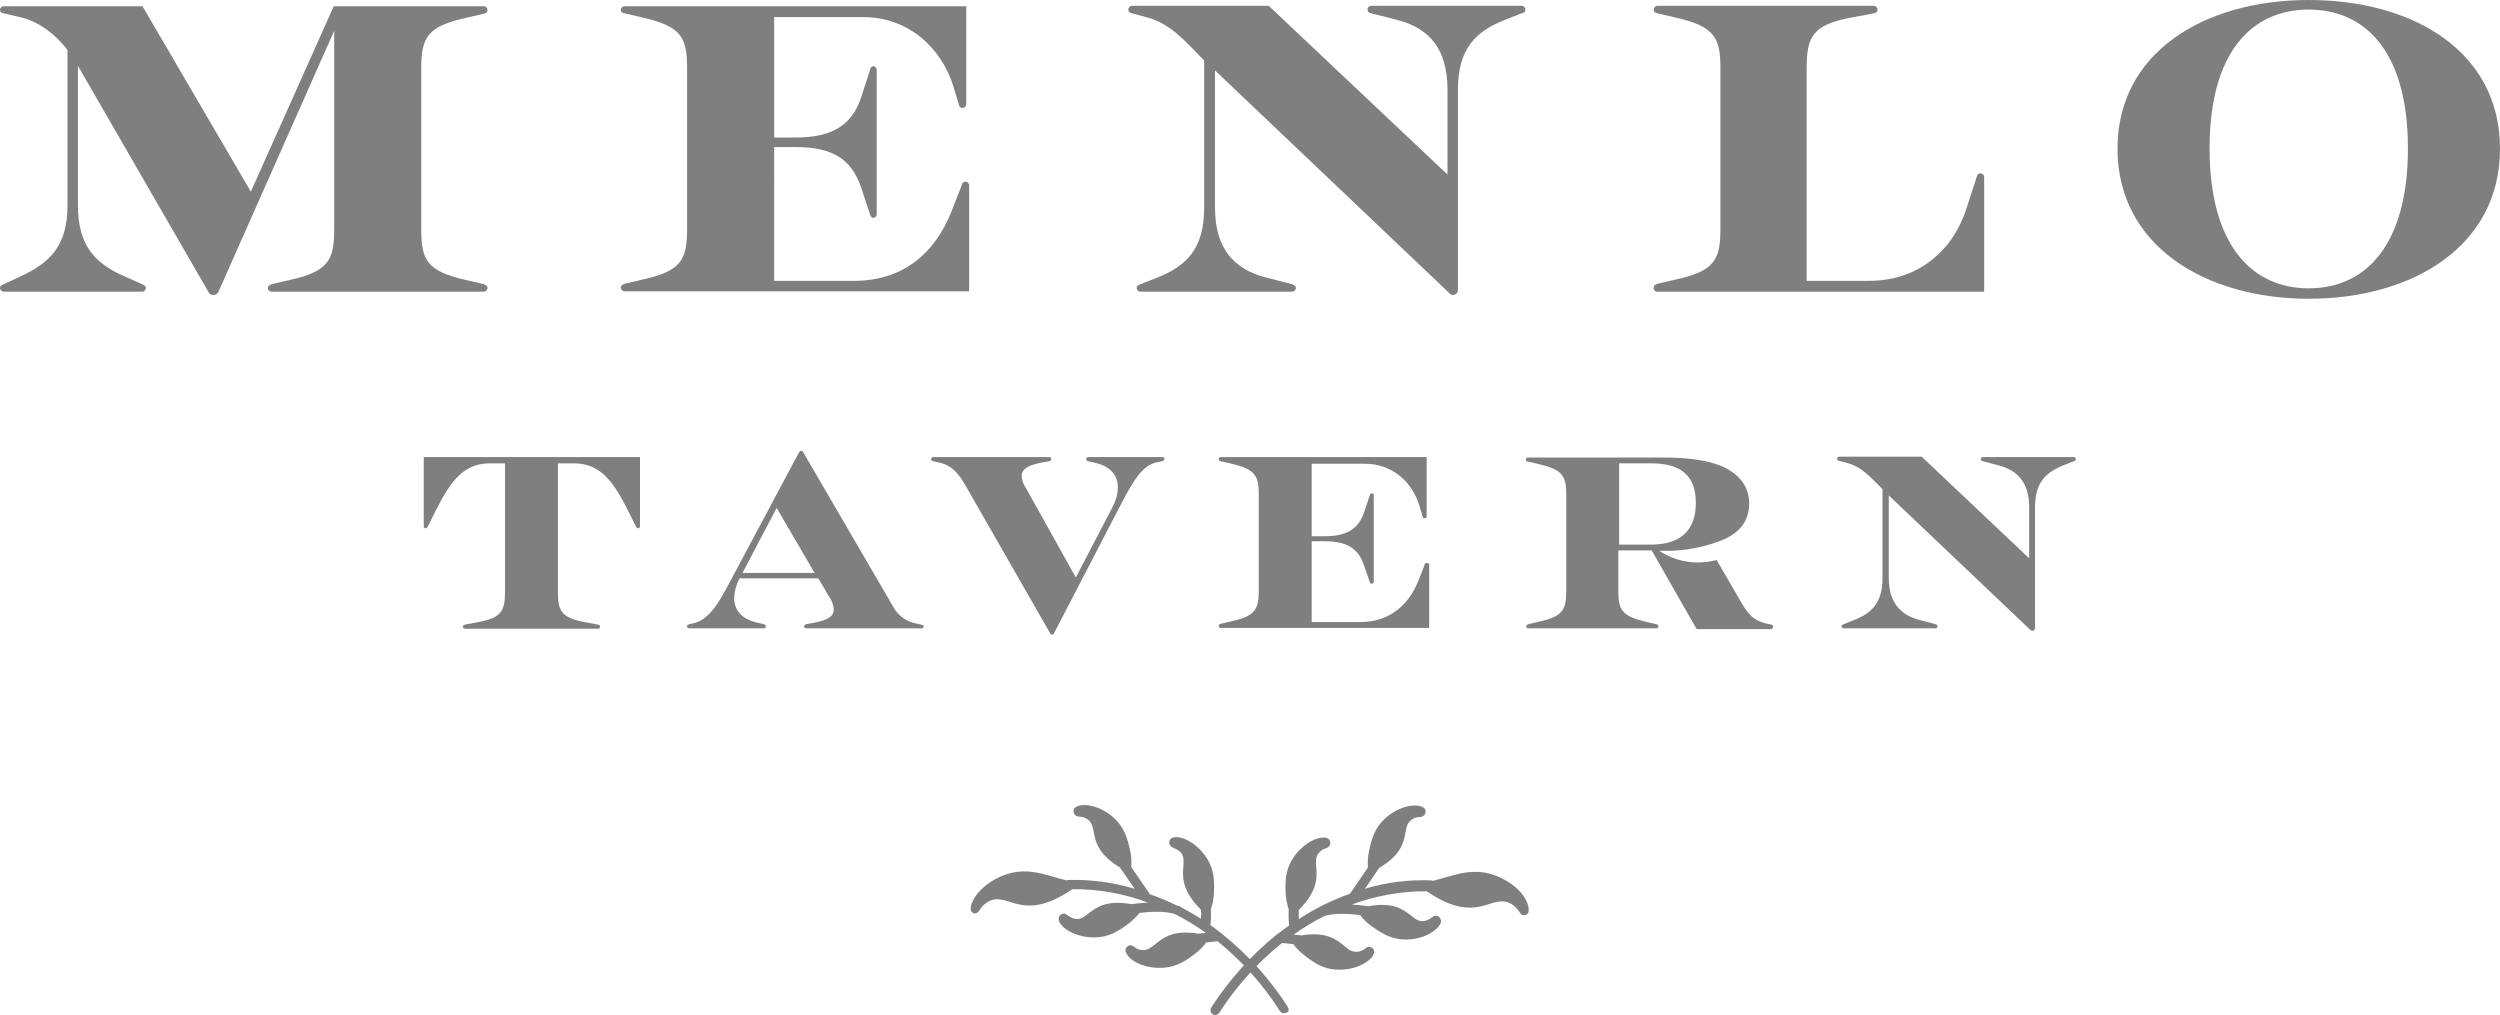
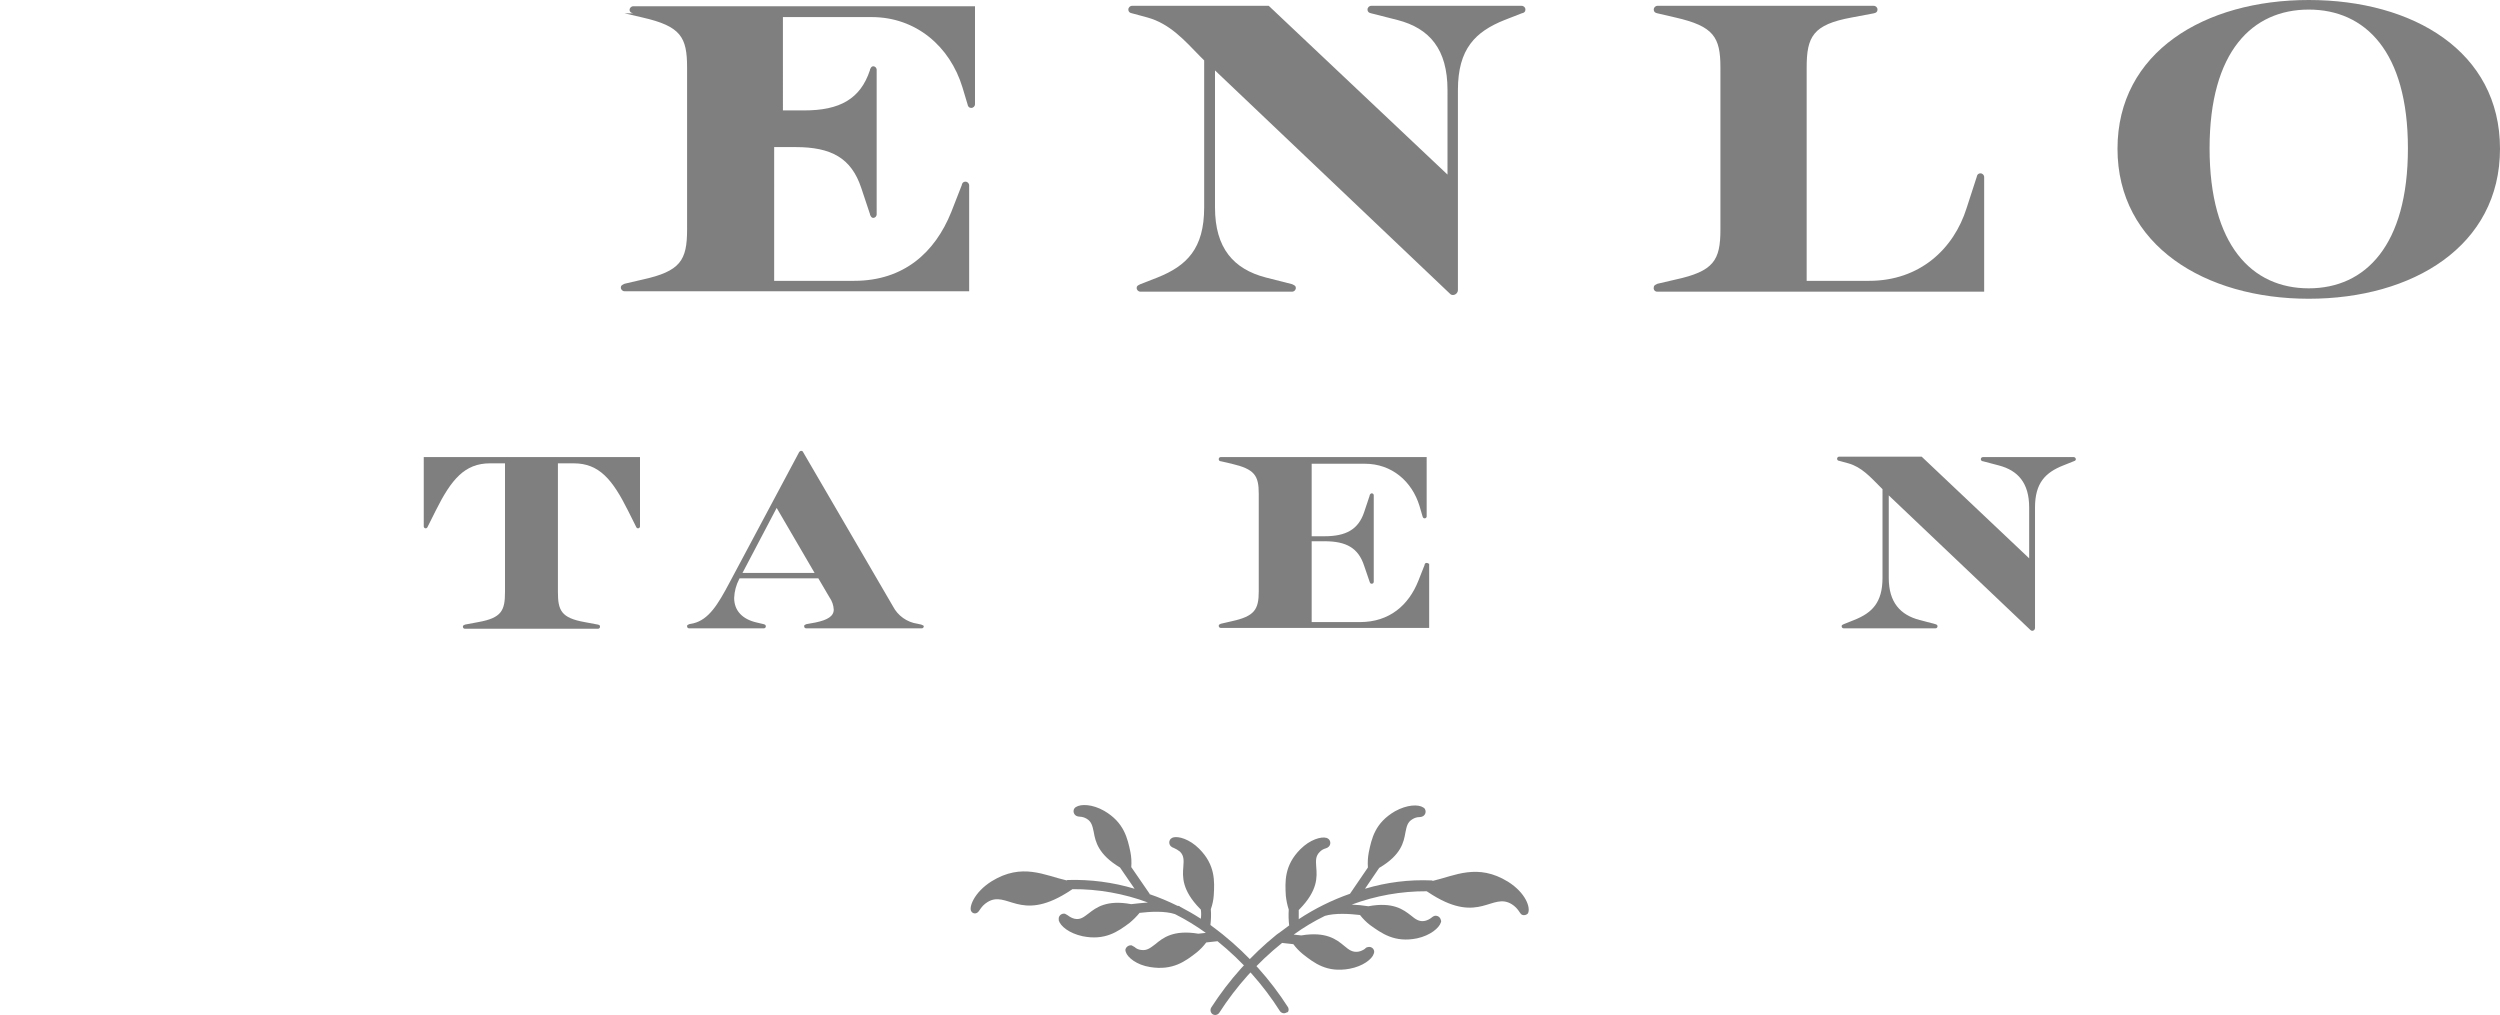
<svg xmlns="http://www.w3.org/2000/svg" id="Layer_1" viewBox="0 0 600 243.6">
  <defs>
    <style>.cls-1{fill:#7f7f7f;}</style>
  </defs>
  <path class="cls-1" d="M309.1,241.7c-4.23-6.6-9.5-12.48-15.6-17.4-.2-.2-2.2-1.7-3-2.3,.15-1.26,.19-2.53,.1-3.8,.38-1.06,.62-2.17,.7-3.3,.2-3.4,.4-7.3-3.5-11.2-2.3-2.3-5-3.1-6.3-2.7-.18,.08-.35,.18-.5,.3-.5,.49-.5,1.3,0,1.8h0c.2,.19,.44,.33,.7,.4,.54,.23,1.04,.53,1.5,.9,1,1,.9,2.1,.8,3.6-.2,2.4-.4,5.6,4,10.1l.2,.2c.1,.73,.1,1.47,0,2.2-1.7-1.1-3.3-2-5-2.9-.1-.12-.24-.2-.4-.2h-.2c-2.17-1.08-4.41-2.02-6.7-2.8v-.1l-4.4-6.4c.1-1.2,.03-2.41-.2-3.6-.7-3.3-1.5-7.1-6.3-9.9-2.8-1.6-5.6-1.7-6.8-.9-.2,.1-.3,.3-.4,.4-.32,.61-.1,1.36,.5,1.7,.25,.13,.52,.19,.8,.2,.6,.02,1.19,.19,1.7,.5,1.2,.7,1.4,1.8,1.7,3.2,.4,2.3,1.1,5.4,6.3,8.5l3.5,5.1c-5.19-1.55-10.59-2.26-16-2.1-.11-.01-.22,.02-.3,.1-5.3-1.2-10.7-4.3-18,.2-4.3,2.7-5.5,6.3-4.9,7.2,.27,.48,.87,.66,1.36,.39,.05-.03,.1-.06,.14-.09,.5-.3,.8-1.5,2.4-2.5,4.7-2.9,7.7,4.8,19-2.2,0,0,.8-.5,1.4-.9,6.18-.04,12.31,1.05,18.1,3.2-1.6,.1-3,.3-4,.4-5.9-1.1-8.4,.8-10.2,2.2-1.2,.9-2,1.6-3.4,1.3-.59-.14-1.13-.42-1.6-.8-.22-.15-.46-.28-.7-.4-.69-.14-1.36,.3-1.5,.99,0,0,0,0,0,0v.6c.4,1.4,2.5,3.1,5.7,3.8,5.4,1.1,8.5-1.1,11.3-3.2,.87-.72,1.68-1.53,2.4-2.4,2.5-.3,6.1-.5,8.5,.3,2.58,1.3,5.06,2.81,7.4,4.5l-1.8,.2c-6-1-8.5,1-10.3,2.5-1.2,.9-2,1.6-3.4,1.4-.6-.05-1.16-.29-1.6-.7-.22-.15-.46-.28-.7-.4-.68-.1-1.33,.33-1.5,1-.02,.21,.02,.41,.1,.6,.4,1.3,2.6,3.1,5.8,3.6,5.5,.9,8.5-1.4,11.2-3.5,.86-.7,1.64-1.51,2.3-2.4l2.7-.3c5.88,4.75,10.95,10.42,15,16.8,.23,.32,.61,.5,1,.5,.21-.02,.42-.09,.6-.2,.5,0,.6-.8,.3-1.3Z" />
  <path class="cls-1" d="M361.9,211.6c-7.3-4.5-12.8-1.4-18-.2-.1,0-.2-.1-.3-.1-5.41-.23-10.82,.44-16,2l3.4-5c5.3-3.1,5.9-6.2,6.3-8.5,.3-1.5,.5-2.5,1.7-3.2,.51-.32,1.1-.5,1.7-.5,.28,0,.55-.07,.8-.2,.6-.34,.82-1.09,.5-1.7-.08-.18-.22-.32-.4-.4-1.2-.8-3.9-.7-6.8,.9-4.8,2.8-5.6,6.5-6.3,9.9-.22,1.19-.29,2.4-.2,3.6l-4.3,6.3c-4.34,1.52-8.47,3.57-12.3,6.1v-2.2l.2-.2c4.4-4.5,4.2-7.7,4-10.1-.1-1.5-.2-2.6,.8-3.6,.4-.44,.92-.75,1.5-.9,.26-.07,.5-.21,.7-.4,.5-.49,.5-1.3,0-1.8h0c-.15-.13-.32-.23-.5-.3-1.3-.4-4,.4-6.3,2.7-3.9,3.9-3.7,7.8-3.5,11.2,.12,1.12,.35,2.23,.7,3.3-.08,1.27-.05,2.54,.1,3.8-.8,.6-2.8,2.1-3,2.2-6.13,4.96-11.43,10.87-15.7,17.5-.32,.53-.19,1.22,.3,1.6,.18,.11,.39,.18,.6,.2,.39,0,.77-.18,1-.5,4.09-6.38,9.19-12.06,15.1-16.8l2.7,.3c.66,.89,1.44,1.7,2.3,2.4,2.7,2.1,5.7,4.5,11.2,3.5,3.2-.6,5.4-2.3,5.8-3.6,.08-.19,.12-.39,.1-.6-.09-.66-.69-1.12-1.35-1.03-.05,0-.1,.02-.15,.03-.28,.03-.53,.17-.7,.4-.48,.35-1.02,.59-1.6,.7-1.4,.2-2.2-.4-3.4-1.4-1.8-1.5-4.3-3.5-10.3-2.5l-1.8-.2c2.36-1.72,4.87-3.22,7.5-4.5,2.4-.7,5.9-.5,8.4-.2,.7,.9,1.5,1.7,2.4,2.4,2.8,2,5.9,4.3,11.3,3.2,3.2-.7,5.3-2.5,5.7-3.8,.1-.19,.1-.41,0-.6-.13-.69-.8-1.14-1.49-1,0,0,0,0,0,0-.26,.07-.5,.21-.7,.4-.47,.38-1.01,.66-1.6,.8-1.4,.3-2.3-.4-3.4-1.3-1.8-1.4-4.3-3.3-10.2-2.2-1.32-.21-2.66-.35-4-.4,5.76-2.14,11.86-3.23,18-3.2,.6,.4,1.4,.9,1.4,.9,11.3,7,14.3-.7,19,2.2,1.6,1,1.9,2.2,2.4,2.5,.51,.27,1.13,.14,1.5-.3,.7-1.3-.5-4.9-4.8-7.6Z" />
  <path class="cls-1" d="M554.1,71.7c24.9,0,45.9-12.6,45.9-36S579.1,0,554.1,0s-45.9,12.5-45.9,35.7,21,36,45.9,36Zm0-69.4c13.5,0,23.8,10,23.8,33.3s-10.2,33.6-23.8,33.6-23.8-10.3-23.8-33.6,10.3-33.3,23.8-33.3h0Z" />
  <path class="cls-1" d="M397.7,70h78.5v-27.5h0c0-.5-.4-.9-.9-.9-.5,0-.8,.3-.9,.9h0l-2.4,7.4c-3.1,9.9-11.3,17.5-23.4,17.5h-15V16.2c0-7.4,1.5-10.3,10.8-12l5.3-1h0c.6-.1,.9-.4,.9-.9h0c0-.5-.4-.9-.9-.9h-51.9c-.5,0-.9,.4-.9,.9s.3,.8,.9,.9h0l4.3,1c9.2,2.1,10.8,4.7,10.8,12V55.1c0,7.4-1.6,10-10.8,12l-4.3,1h0c-.6,.3-.9,.4-.9,.9h0c-.1,.43,.16,.87,.6,.98,.07,.02,.13,.02,.2,.02Z" />
-   <path class="cls-1" d="M.9,3.2H.9l4.2,1c4.3,1,8.4,4.2,11.1,7.8V49.3c0,9.9-4.4,13.8-11.2,17l-4.1,1.9H.9c-.6,.3-.9,.4-.9,.9H0c0,.5,.4,.9,.9,.9H34.1c.5,0,.9-.4,.9-.9h0c0-.5-.3-.6-.9-.9h0l-4.3-1.9c-6.8-3-11.1-7.2-11.1-17V15.8l31.4,54.4h0c.22,.4,.65,.63,1.1,.6h0c.5,.02,.97-.26,1.2-.7h0L80.2,7.4V55.2c0,7.4-1.6,10-10.7,12l-4.3,1h0c-.6,.3-.9,.4-.9,.9h0c0,.5,.4,.9,.9,.9h50.9c.5,0,.9-.4,.9-.9h0c0-.5-.3-.6-.9-.9h0l-4.3-1c-9.2-2.1-10.7-4.7-10.7-12V16.3c0-7.4,1.6-10,10.7-12l4.3-1h0c.6-.1,.9-.4,.9-.9h0c0-.5-.4-.9-.9-.9h-36l-19.9,44.5L34.2,1.5H.9C.4,1.5,0,1.9,0,2.4c0,.4,.3,.7,.9,.8Z" />
  <path class="cls-1" d="M271.7,3.2h0l3.7,1c5.4,1.5,8.9,5.5,12.6,9.3l1,1V49.8c0,9.9-4.2,14-11.2,16.8l-4.1,1.6h0c-.6,.3-.9,.4-.9,.9h0c0,.5,.4,.9,.9,.9h36.4c.5,0,.9-.4,.9-.9h0c0-.5-.3-.6-.9-.9h0l-6.3-1.6c-7.7-2-12.2-7-12.2-16.8V16.9l56.4,53.6h0c.18,.2,.43,.31,.7,.3h0c.66-.01,1.19-.54,1.2-1.2v-1.5h0V21.6c0-9.9,4.2-14,11.2-16.8l4.1-1.6h0c.6-.1,.9-.4,.9-.9h0c0-.5-.4-.9-.9-.9h-36.1c-.5,0-.9,.4-.9,.9s.3,.8,.9,.9h0l6.3,1.6c7.7,2,12,7,12,16.8v20.3L304.5,1.4h-32.8c-.5,0-.9,.4-.9,.9s.3,.8,.9,.9Z" />
-   <path class="cls-1" d="M149.9,3.2h0l4.3,1c9.2,2.1,10.7,4.7,10.7,12V55.1c0,7.4-1.6,10-10.7,12l-4.3,1h0c-.6,.3-.9,.4-.9,.9h0c0,.5,.4,.9,.9,.9h82.7v-25.4h0c0-.5-.4-.9-.9-.9h0c-.5,0-.8,.3-.9,.9h0l-2.5,6.4c-3.9,9.7-11.4,16.5-23.3,16.5h-19.2V35.3h5.1c8.6,0,13.4,2.6,15.8,9.8l2.1,6.3v.1c.2,.5,.4,.8,.8,.8,.43-.03,.77-.37,.8-.8V16.7c-.03-.43-.37-.77-.8-.8-.4,0-.6,.3-.8,.8v.1l-2.1,6.5c-2.3,7-7.3,9.7-15.8,9.7h-5.1V4.1h21.3c10.6,0,18.8,7,21.8,16.9l1.2,4h0c.1,.6,.4,.9,.9,.9h0c.5,0,.9-.4,.9-.9h0V1.5h-82c-.5,0-.9,.4-.9,.9,0,.4,.3,.7,.9,.8Z" />
-   <path class="cls-1" d="M425.1,149.9h0l-1-.2c-3.4-.8-4.6-2.3-6.6-5.8l-5.5-9.5c-1.5,.39-3.05,.59-4.6,.6-3.27-.02-6.47-.99-9.2-2.8h1c5.12,.1,10.19-.89,14.9-2.9,3.5-1.7,5.7-4.3,5.7-8.5,0-3.7-2-6.5-5.5-8.4-3.8-2-9.5-2.6-15.2-2.6h-32.4c-.28,0-.5,.22-.5,.5s.22,.5,.5,.5h.1l2.6,.6c5.5,1.3,6.5,2.8,6.5,7.2v23.4c0,4.4-1,6-6.5,7.2l-2.6,.6h0c-.4,.2-.5,.2-.5,.5-.02,.26,.18,.48,.44,.5,.02,0,.04,0,.06,0h30.7c.26,.02,.48-.18,.5-.44,0-.02,0-.04,0-.06,0-.3-.2-.4-.5-.5h0l-2.6-.6c-5.5-1.3-6.5-2.8-6.5-7.2v-9.9h8l10.8,18.9h17.8c.26,.02,.48-.18,.5-.44,0-.02,0-.04,0-.06,.2-.3,0-.4-.4-.6Zm-28.8-19.2h-7.7v-19.5h7.7c6.8,0,10.7,2.7,10.7,9.5s-3.9,10-10.7,10h0Z" />
+   <path class="cls-1" d="M149.9,3.2h0l4.3,1c9.2,2.1,10.7,4.7,10.7,12V55.1c0,7.4-1.6,10-10.7,12l-4.3,1h0c-.6,.3-.9,.4-.9,.9h0c0,.5,.4,.9,.9,.9h82.7v-25.4h0c0-.5-.4-.9-.9-.9h0c-.5,0-.8,.3-.9,.9h0l-2.5,6.4c-3.9,9.7-11.4,16.5-23.3,16.5h-19.2V35.3h5.1c8.6,0,13.4,2.6,15.8,9.8l2.1,6.3v.1c.2,.5,.4,.8,.8,.8,.43-.03,.77-.37,.8-.8V16.7c-.03-.43-.37-.77-.8-.8-.4,0-.6,.3-.8,.8v.1c-2.3,7-7.3,9.7-15.8,9.7h-5.1V4.1h21.3c10.6,0,18.8,7,21.8,16.9l1.2,4h0c.1,.6,.4,.9,.9,.9h0c.5,0,.9-.4,.9-.9h0V1.5h-82c-.5,0-.9,.4-.9,.9,0,.4,.3,.7,.9,.8Z" />
  <path class="cls-1" d="M342.4,135.1c-.26-.02-.48,.18-.5,.44,0,.02,0,.04,0,.06h0l-1.5,3.8c-2.3,5.8-6.9,9.9-14,9.9h-11.6v-19.4h3.1c5.2,0,8.1,1.6,9.5,5.9l1.3,3.8h0c.1,.3,.2,.5,.5,.5,.26,.02,.48-.18,.5-.44,0-.02,0-.04,0-.06h0v-20.7h0c.02-.26-.18-.48-.44-.5-.02,0-.04,0-.06,0-.2,0-.4,.2-.5,.5v.1l-1.3,3.9c-1.4,4.2-4.4,5.8-9.5,5.8h-3.1v-17.4h12.8c6.4,0,11.3,4.2,13.1,10.2l.7,2.4h0c.1,.4,.3,.5,.5,.5,.26,.02,.48-.18,.5-.44,0-.02,0-.04,0-.06h0v-14.2h-49.4c-.26-.02-.48,.18-.5,.44,0,.02,0,.04,0,.06h0c-.02,.26,.18,.48,.44,.5,.02,0,.04,0,.06,0h0l2.6,.6c5.5,1.3,6.5,2.8,6.5,7.2v23.4c0,4.4-1,6-6.5,7.2l-2.6,.6h0c-.4,.2-.5,.2-.5,.5-.02,.26,.18,.48,.44,.5,.02,0,.04,0,.06,0h50v-15.4h0c0,.1-.3-.2-.6-.2Z" />
  <path class="cls-1" d="M497.7,109.7h-21.8c-.28,0-.5,.22-.5,.5s.22,.5,.5,.5h0l3.8,1c4.6,1.2,7.3,4.2,7.3,10.1v12.2l-25.8-24.4h-19.8c-.28,0-.5,.22-.5,.5s.22,.5,.5,.5h0l2.2,.6c3.2,.9,5.3,3.3,7.6,5.6l.6,.6v21.3c0,5.9-2.5,8.4-6.8,10.1l-2.5,1h0c-.4,.2-.5,.2-.5,.5h0c-.02,.26,.18,.48,.44,.5,.02,0,.04,0,.06,0h22c.26,.02,.48-.18,.5-.44,0-.02,0-.04,0-.06h0c0-.3-.2-.4-.5-.5h0l-3.8-1c-4.6-1.2-7.4-4.2-7.4-10.1v-19.8l34,32.3h0c.11,.11,.25,.17,.4,.2h0c.38,.01,.69-.28,.7-.66,0-.01,0-.03,0-.04v-28.9c0-5.9,2.5-8.4,6.8-10.1l2.5-1h0c.4-.1,.5-.3,.5-.5h0c-.02-.27-.23-.48-.5-.5Z" />
  <path class="cls-1" d="M153.9,109.7h-52.2v16.6h0c-.02,.26,.18,.48,.44,.5,.02,0,.04,0,.06,0,.2,0,.4-.2,.5-.5h0l1.9-3.8c3.7-7.4,6.9-11.3,13-11.3h3.6v30.9c0,4.4-.8,6.2-6.4,7.2l-3.2,.6h0c-.4,.2-.5,.2-.5,.5-.02,.26,.18,.48,.44,.5,.02,0,.04,0,.06,0h31.9c.26,.02,.48-.18,.5-.44,0-.02,0-.04,0-.06,0-.3-.1-.4-.5-.5h0l-3.2-.6c-5.6-1-6.4-2.8-6.4-7.2v-30.9h3.8c6.1,0,9.3,3.9,13,11.3l1.9,3.8h0c.1,.3,.3,.5,.5,.5h0c.26,.02,.48-.18,.5-.44,0-.02,0-.04,0-.06h0v-16.6h.3Z" />
  <path class="cls-1" d="M221.1,149.9h0l-.9-.2c-2.53-.36-4.73-1.93-5.9-4.2l-21.5-36.9h0l-.1-.2h0c-.17-.22-.48-.27-.7-.1-.04,.03-.07,.06-.1,.1h0l-.1,.1h0l-16.7,31.3c-2.8,5.3-5,8.9-8.7,9.8l-1,.2h0c-.4,.2-.5,.2-.5,.5-.02,.26,.18,.48,.44,.5,.02,0,.04,0,.06,0h17.9c.26,.02,.48-.18,.5-.44,0-.02,0-.04,0-.06,0-.3-.2-.4-.5-.5h0l-1.7-.4c-3.5-.8-5.4-2.9-5.4-5.9,.06-1.57,.47-3.11,1.2-4.5l.1-.2h18.9l2.7,4.6c.6,.85,.94,1.86,1,2.9,0,1.6-1.5,2.5-4.4,3.1l-2.2,.4h0c-.4,.2-.5,.2-.5,.5-.02,.26,.18,.48,.44,.5,.02,0,.04,0,.06,0h27.7c.26,.02,.48-.18,.5-.44,0-.02,0-.04,0-.06,0-.2-.2-.2-.6-.4Zm-42.9-12.4l8.2-15.6,9.1,15.6h-17.3Z" />
-   <path class="cls-1" d="M279.1,109.7h-17.9c-.26-.02-.48,.18-.5,.44,0,.02,0,.04,0,.06h0c-.02,.26,.18,.48,.44,.5,.02,0,.04,0,.06,0h0l1.7,.4c3.5,.8,5.4,2.9,5.4,5.9-.06,1.57-.47,3.11-1.2,4.5l-8.9,17.1-12-21.5c-.6-.85-.94-1.86-1-2.9,0-1.6,1.5-2.5,4.4-3.1l2.2-.4h0c.4-.1,.5-.3,.5-.5h0c.02-.26-.18-.48-.44-.5-.02,0-.04,0-.06,0h-27.8c-.26-.02-.48,.18-.5,.44,0,.02,0,.04,0,.06h0c-.02,.26,.18,.48,.44,.5,.02,0,.04,0,.06,0h0l.9,.2c2.6,.5,4.4,1.6,6.4,4.9l20.8,36.3h0c.17,.22,.48,.27,.7,.1,.04-.03,.07-.06,.1-.1h0l.1-.2h0l16.2-31.2c2.8-5.3,5-9.2,8.7-9.8l1-.2h0c.4-.1,.5-.3,.5-.5h0c.2-.2,0-.5-.3-.5Z" />
</svg>